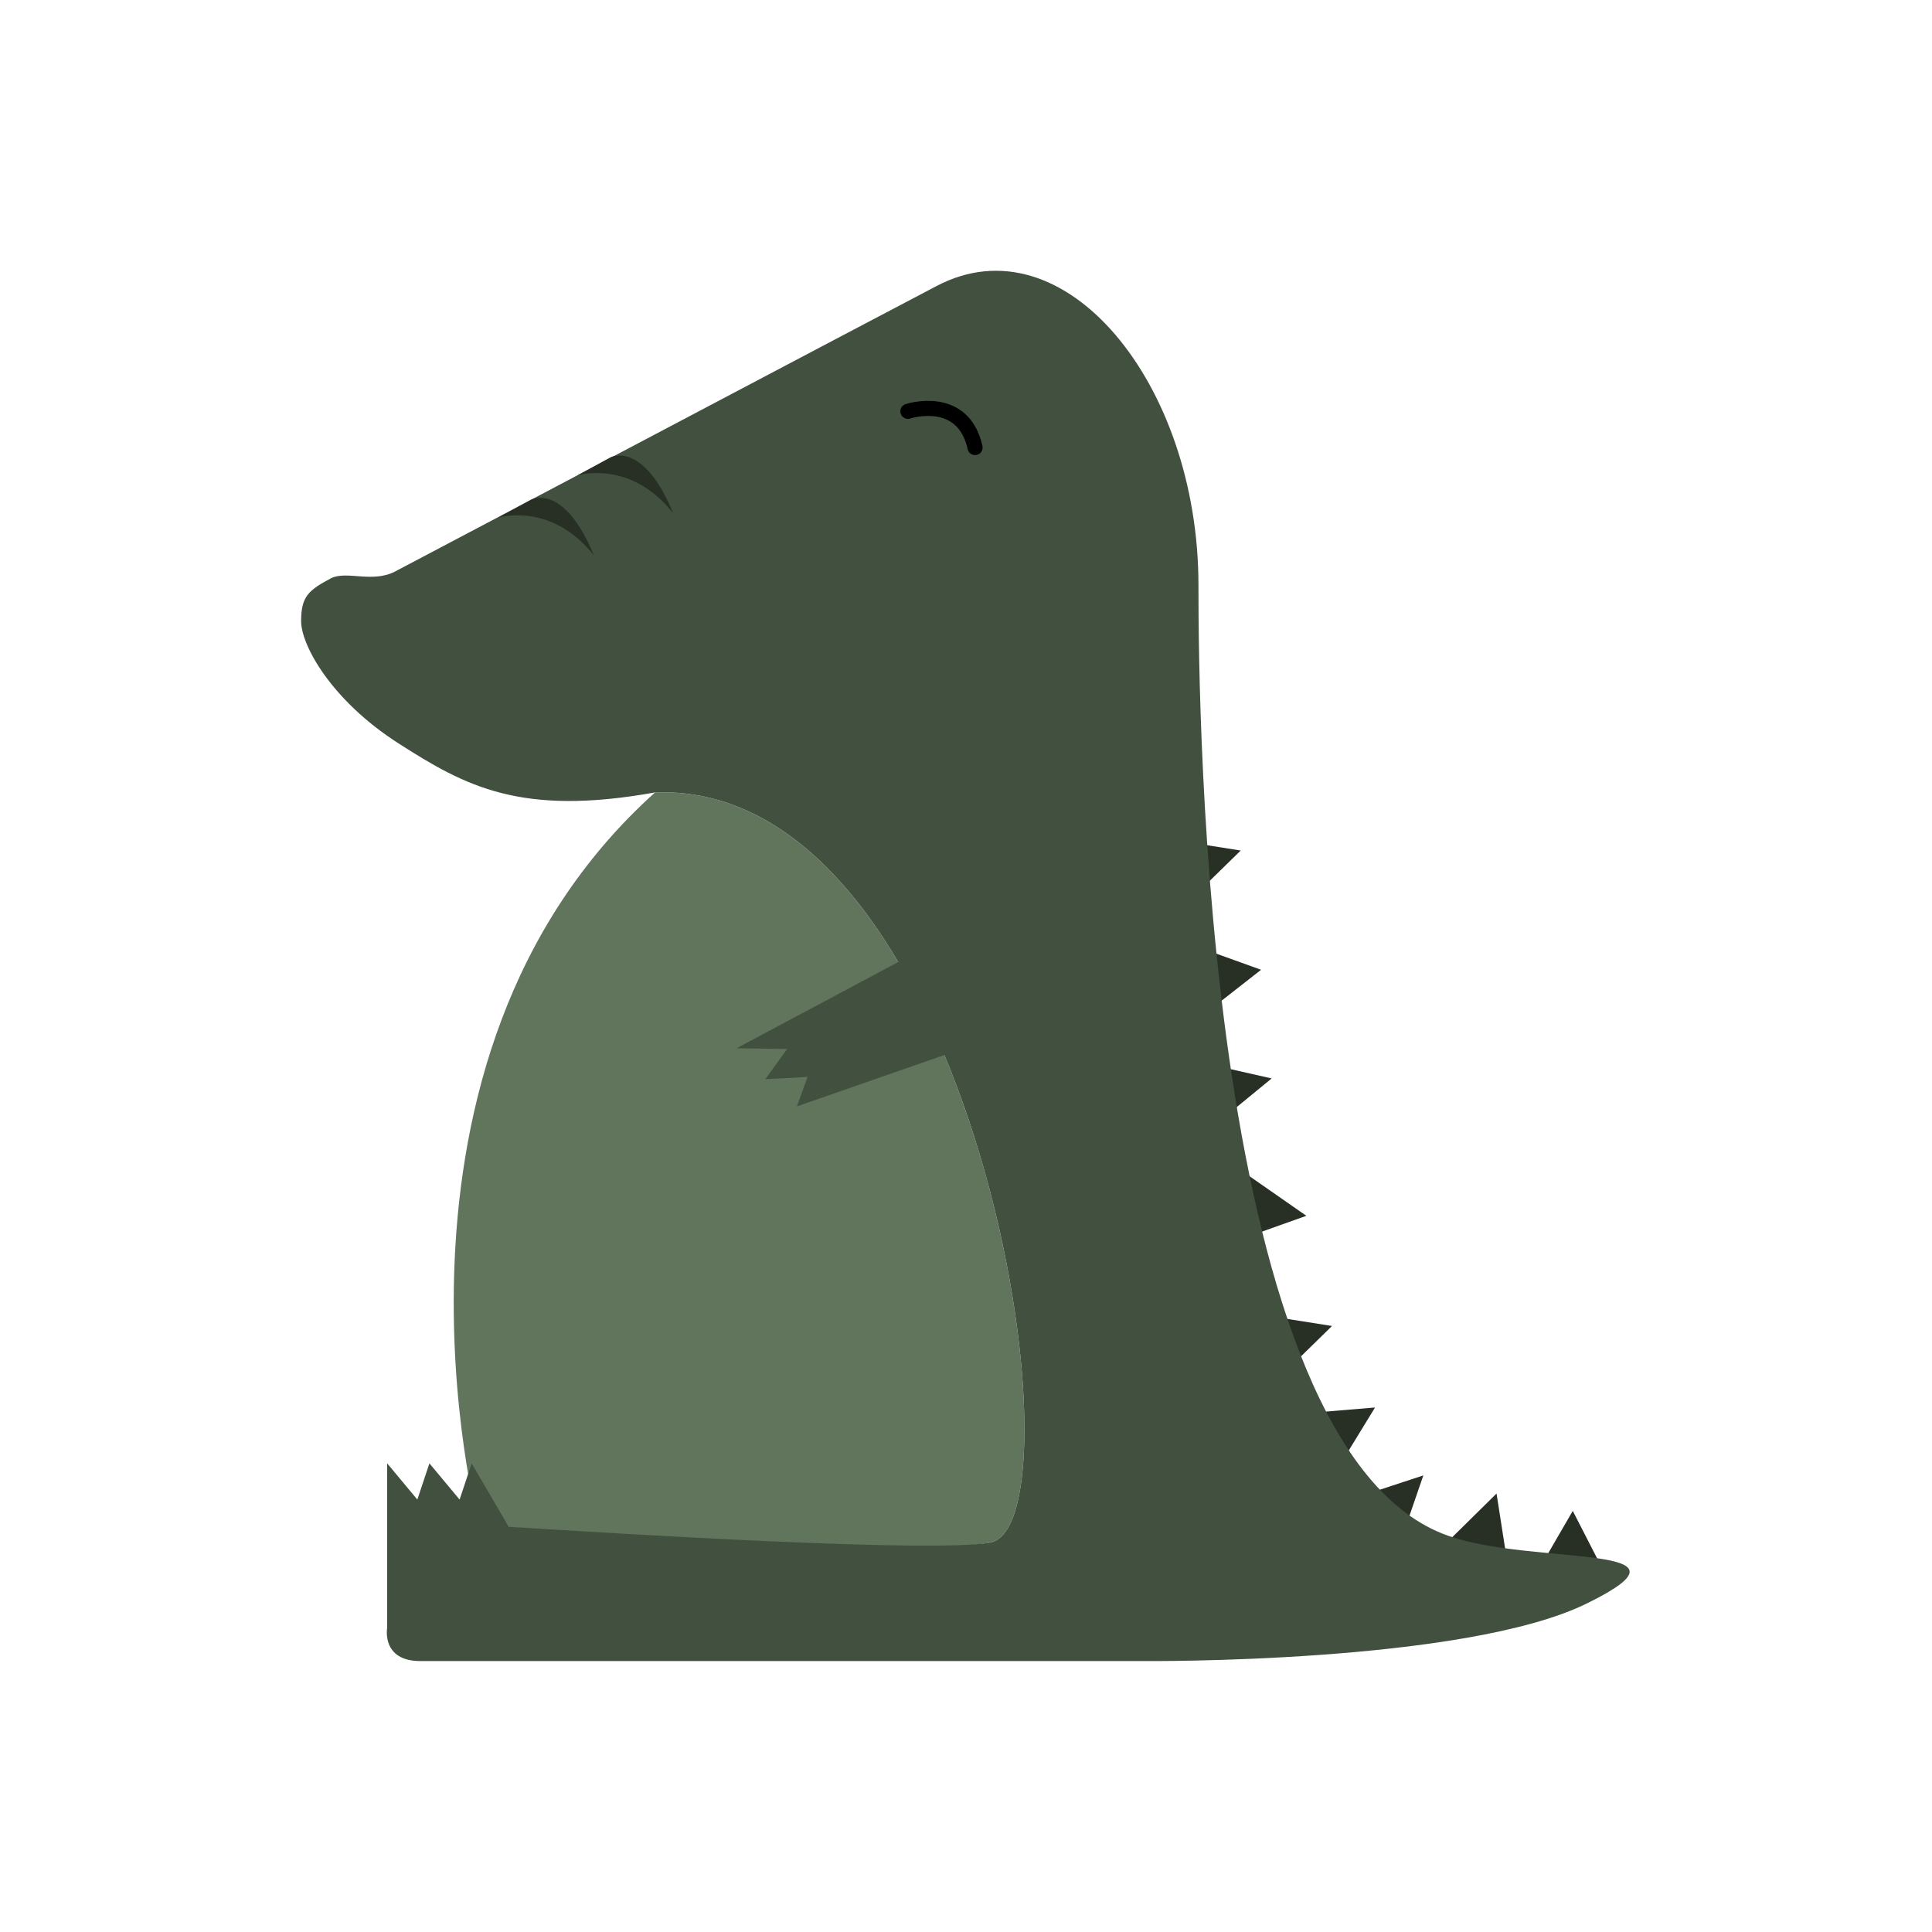
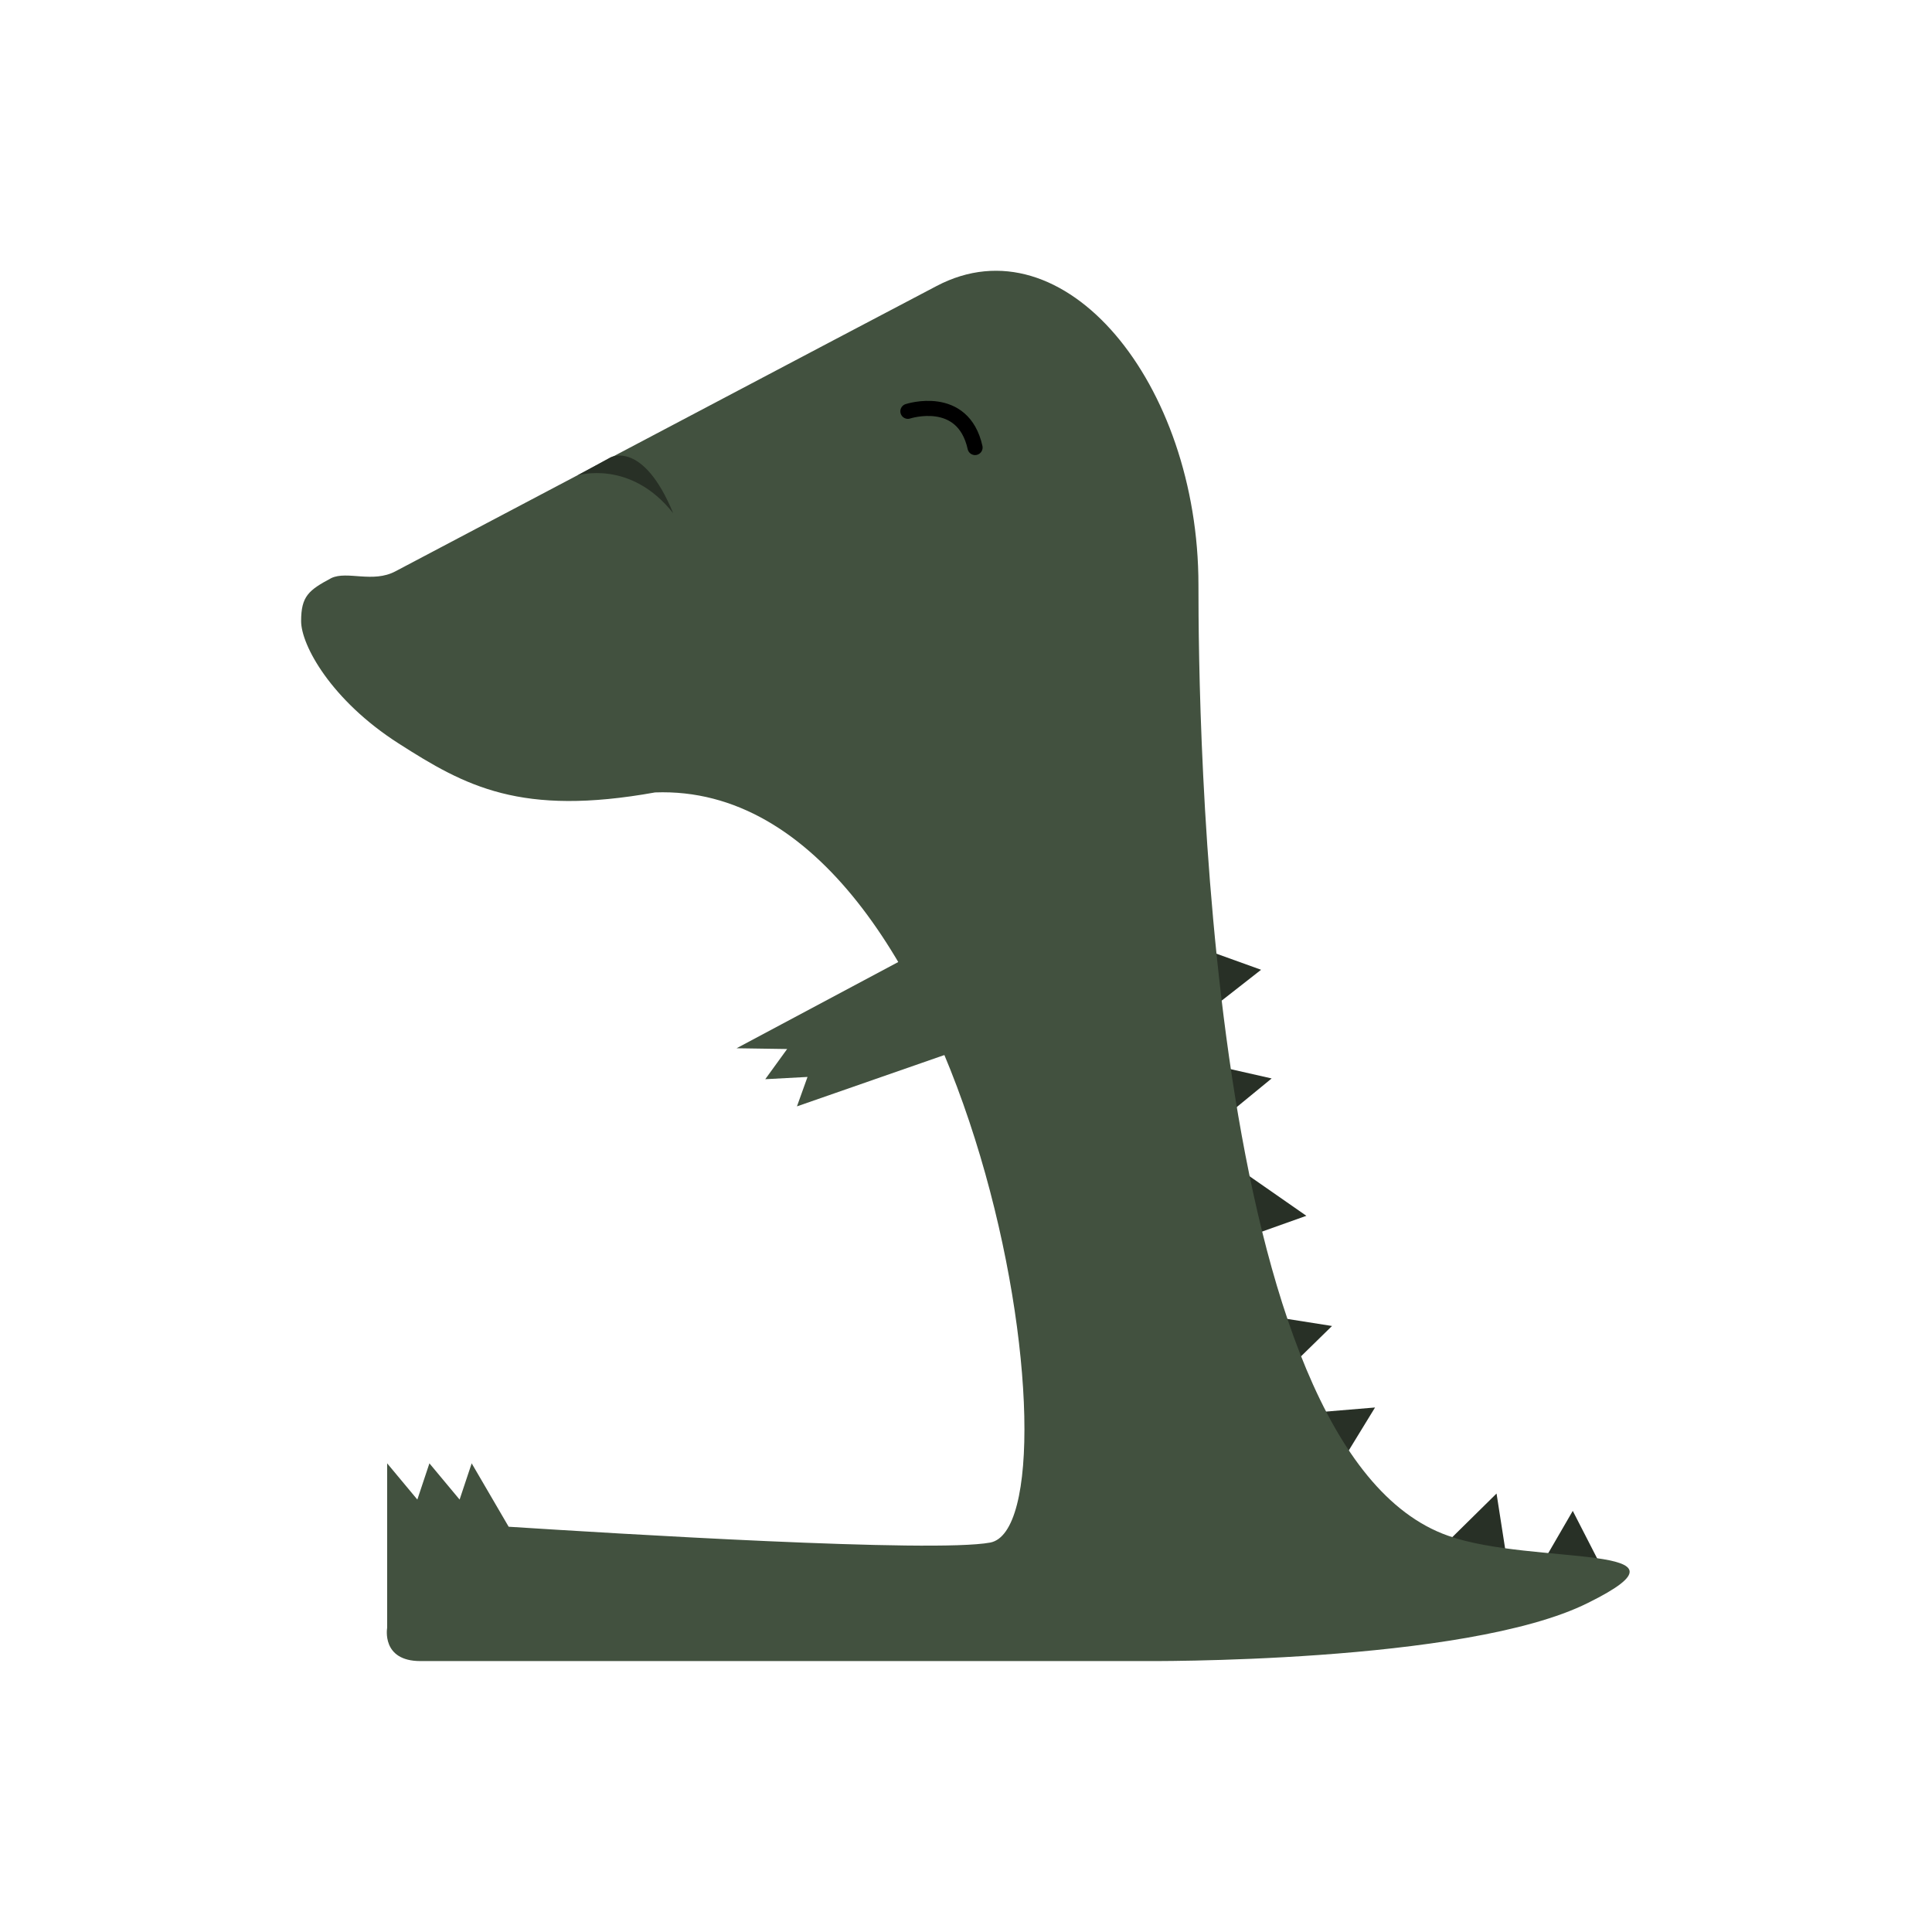
<svg xmlns="http://www.w3.org/2000/svg" version="1.1" id="Layer_1" x="0px" y="0px" viewBox="0 0 256 256" enable-background="new 0 0 256 256" xml:space="preserve">
  <g>
    <polygon fill="#283026" points="204.4,207.1 208.4,200.2 212.4,208  " />
    <polygon fill="#283026" points="159.6,125.8 167.1,128.5 160.2,133.9  " />
    <polygon fill="#283026" points="191.4,204.7 198.3,197.9 199.5,205.6  " />
    <polygon fill="#283026" points="165.2,155.6 173.1,161.1 165.8,163.7  " />
    <polygon fill="#283026" points="172.6,187.3 182.2,186.5 178.1,193.2  " />
-     <polygon fill="#283026" points="181.3,197.9 188.6,195.5 186.5,201.6  " />
    <polygon fill="#283026" points="161,141.2 168.5,142.9 163.5,147  " />
    <polygon fill="#283026" points="168.9,174.5 176.5,175.7 171.9,180.2  " />
-     <polygon fill="#283026" points="156.8,111.5 164.4,112.7 159.8,117.2  " />
-     <path fill="#61755D" d="M131.2,204.4c12.9-2.4-1.6-101-44.4-99.4c-39.6,35.6-23.4,97-23.4,97S118.3,206.8,131.2,204.4z" />
    <path fill="#42513F" d="M191.9,203.5c-32.3-11.3-33.1-109-33.1-126c0-26.7-17.8-48.5-34.7-39.6C111.7,44.4,72.7,65,52.4,75.7   c-3,1.6-6.4-0.1-8.5,0.9c-3,1.6-4,2.4-4,5.7c0,3.2,4,10.5,12.9,16.2s16.2,9.7,34,6.5c42.8-1.6,57.3,97,44.4,99.4   c-7.6,1.4-49.7-1.2-63.8-2.1l-4.9-8.4l-1.6,4.8l-4-4.8l-1.6,4.8l-4-4.8v21.8c0,0-0.8,4.4,4.4,4.4s95.7,0,95.7,0s42.8,0.4,59-7.7   C226.6,204.4,203.2,207.5,191.9,203.5z" />
-     <path fill="#283026" d="M66,68.6c0,0,7-2.2,12.7,5c-4-9.7-8.3-7.4-8.3-7.4L66,68.6z" />
    <path fill="#283026" d="M76.5,63c0,0,7-2.2,12.7,5c-4-9.7-8.3-7.4-8.3-7.4L76.5,63z" />
    <path fill="none" stroke="#000000" stroke-width="2" stroke-linecap="round" stroke-linejoin="round" stroke-miterlimit="10" d="   M120.3,54.5c0,0,7.3-2.4,8.9,4.8" />
    <polygon fill="#42513F" points="133.4,119.8 97.6,138.9 104.3,139 101.4,143 107,142.7 105.6,146.6 136.9,135.7  " />
  </g>
</svg>